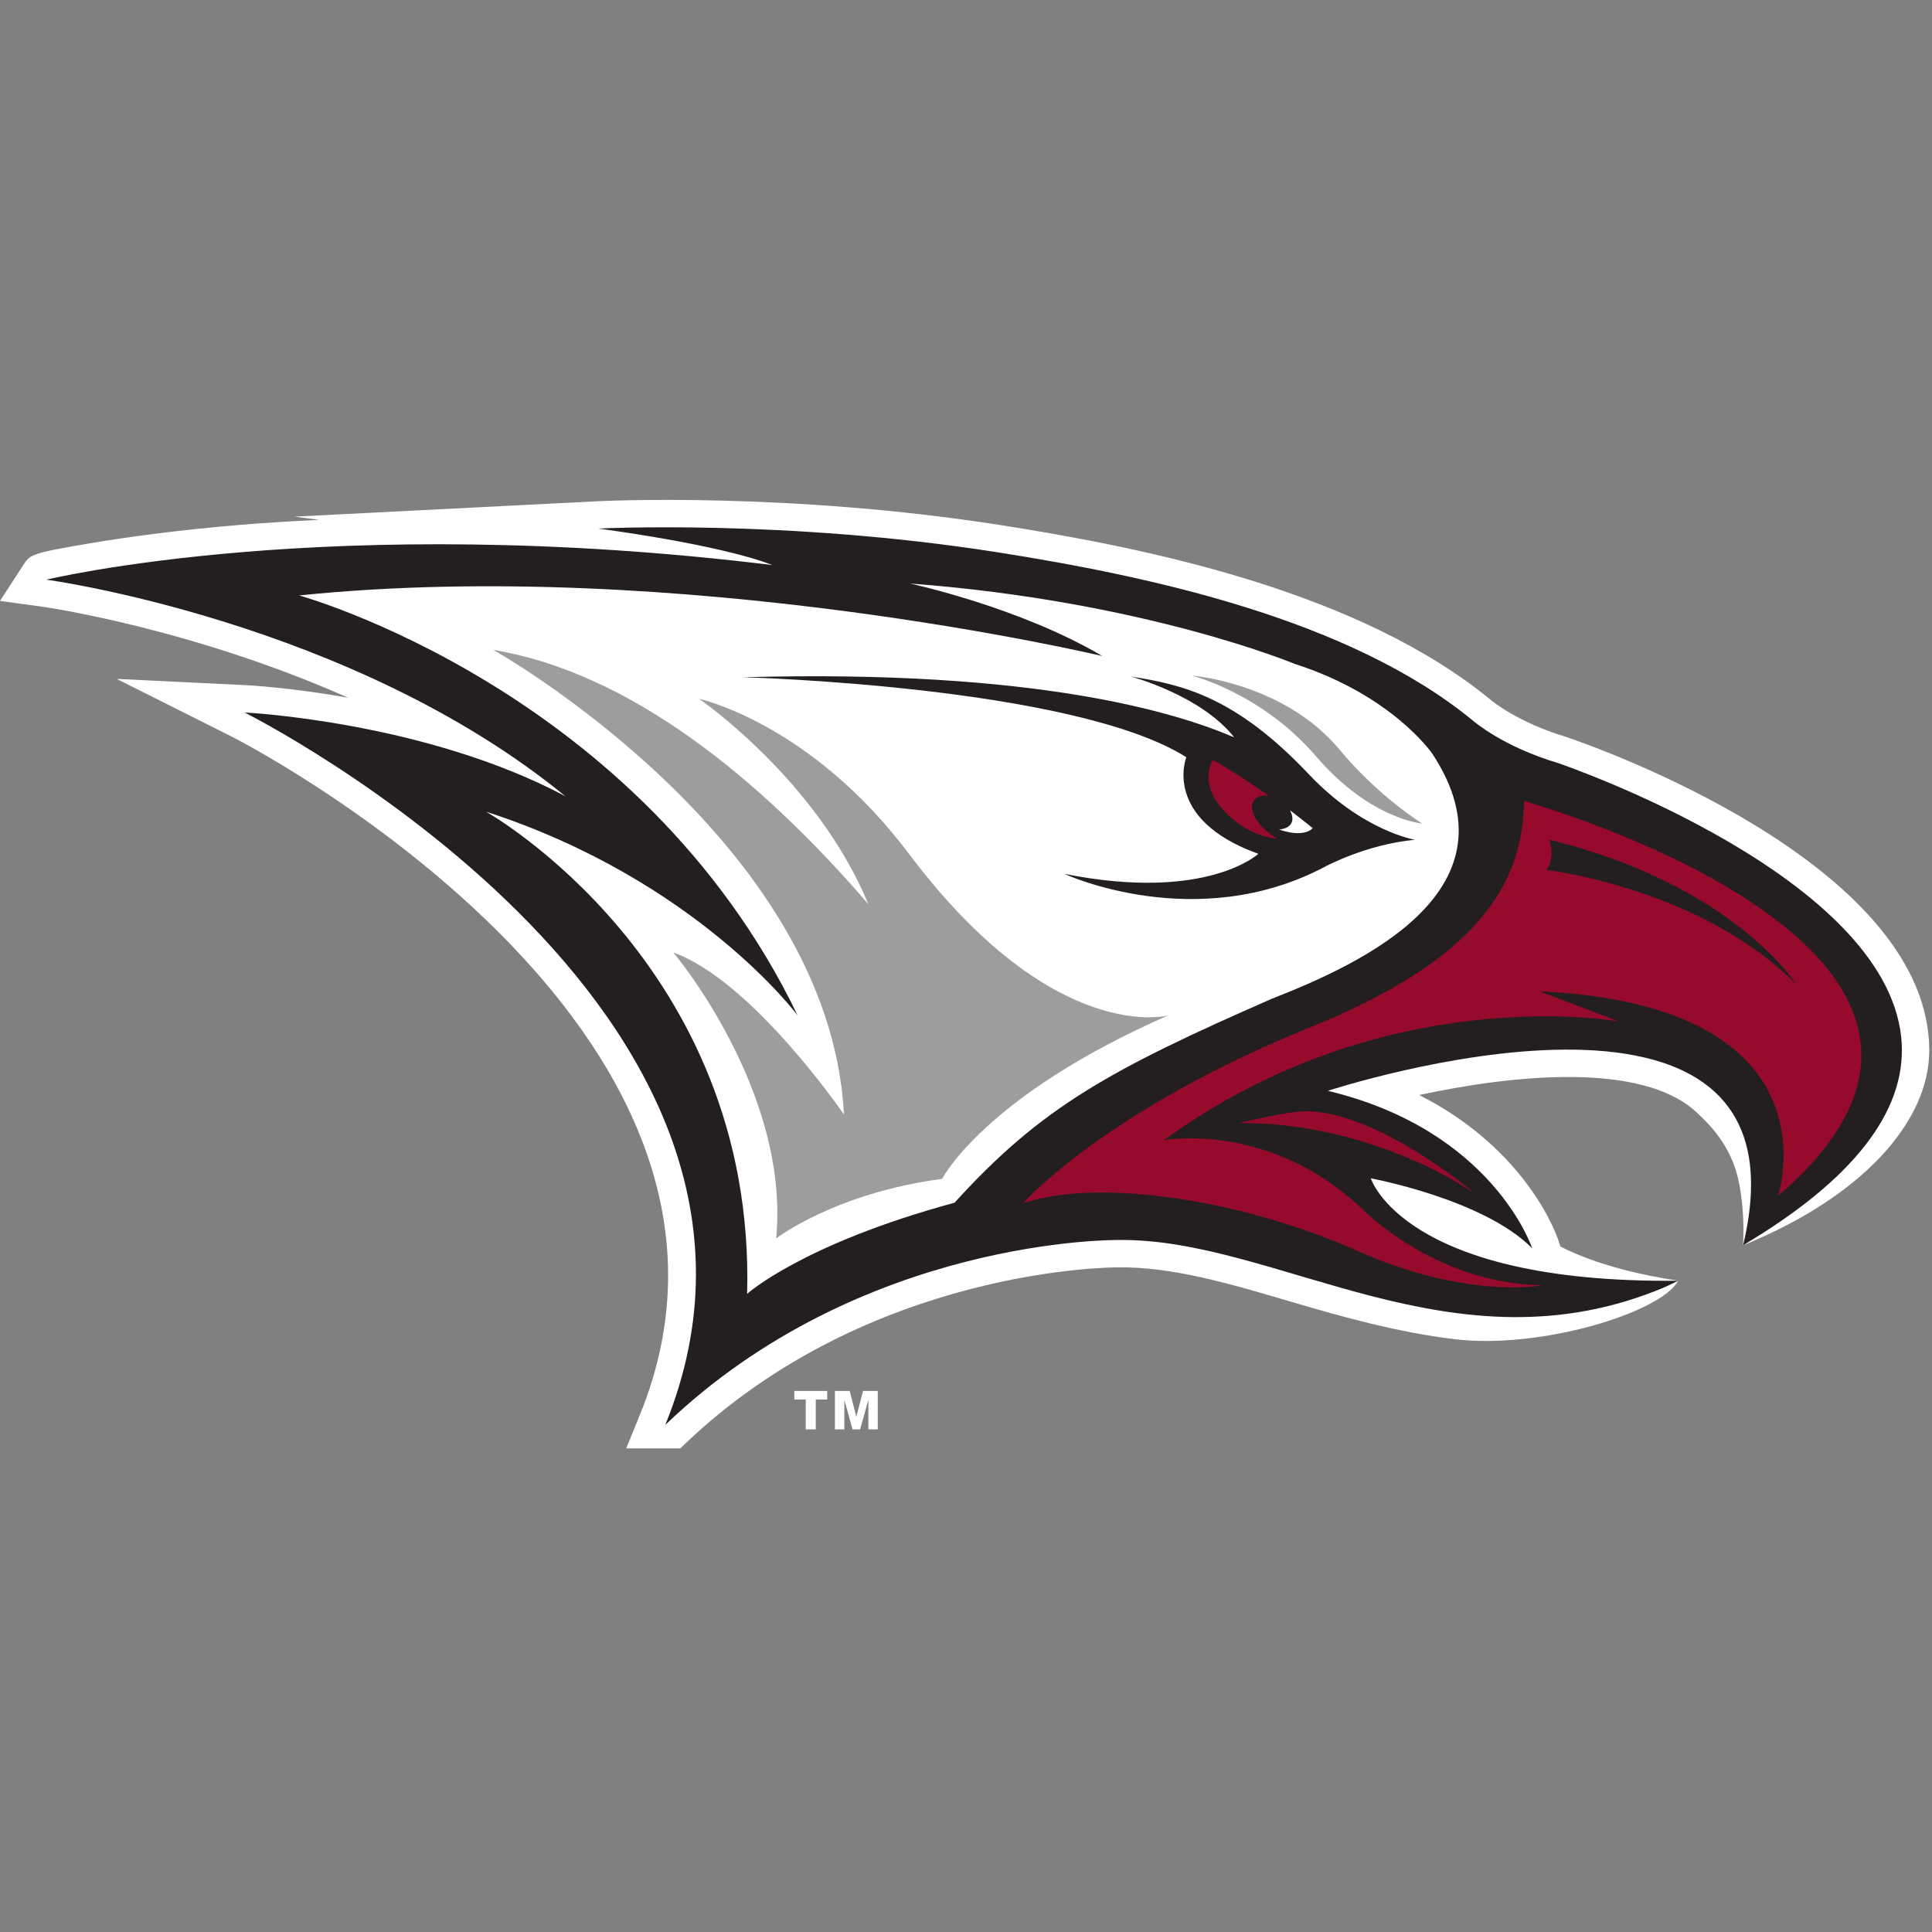
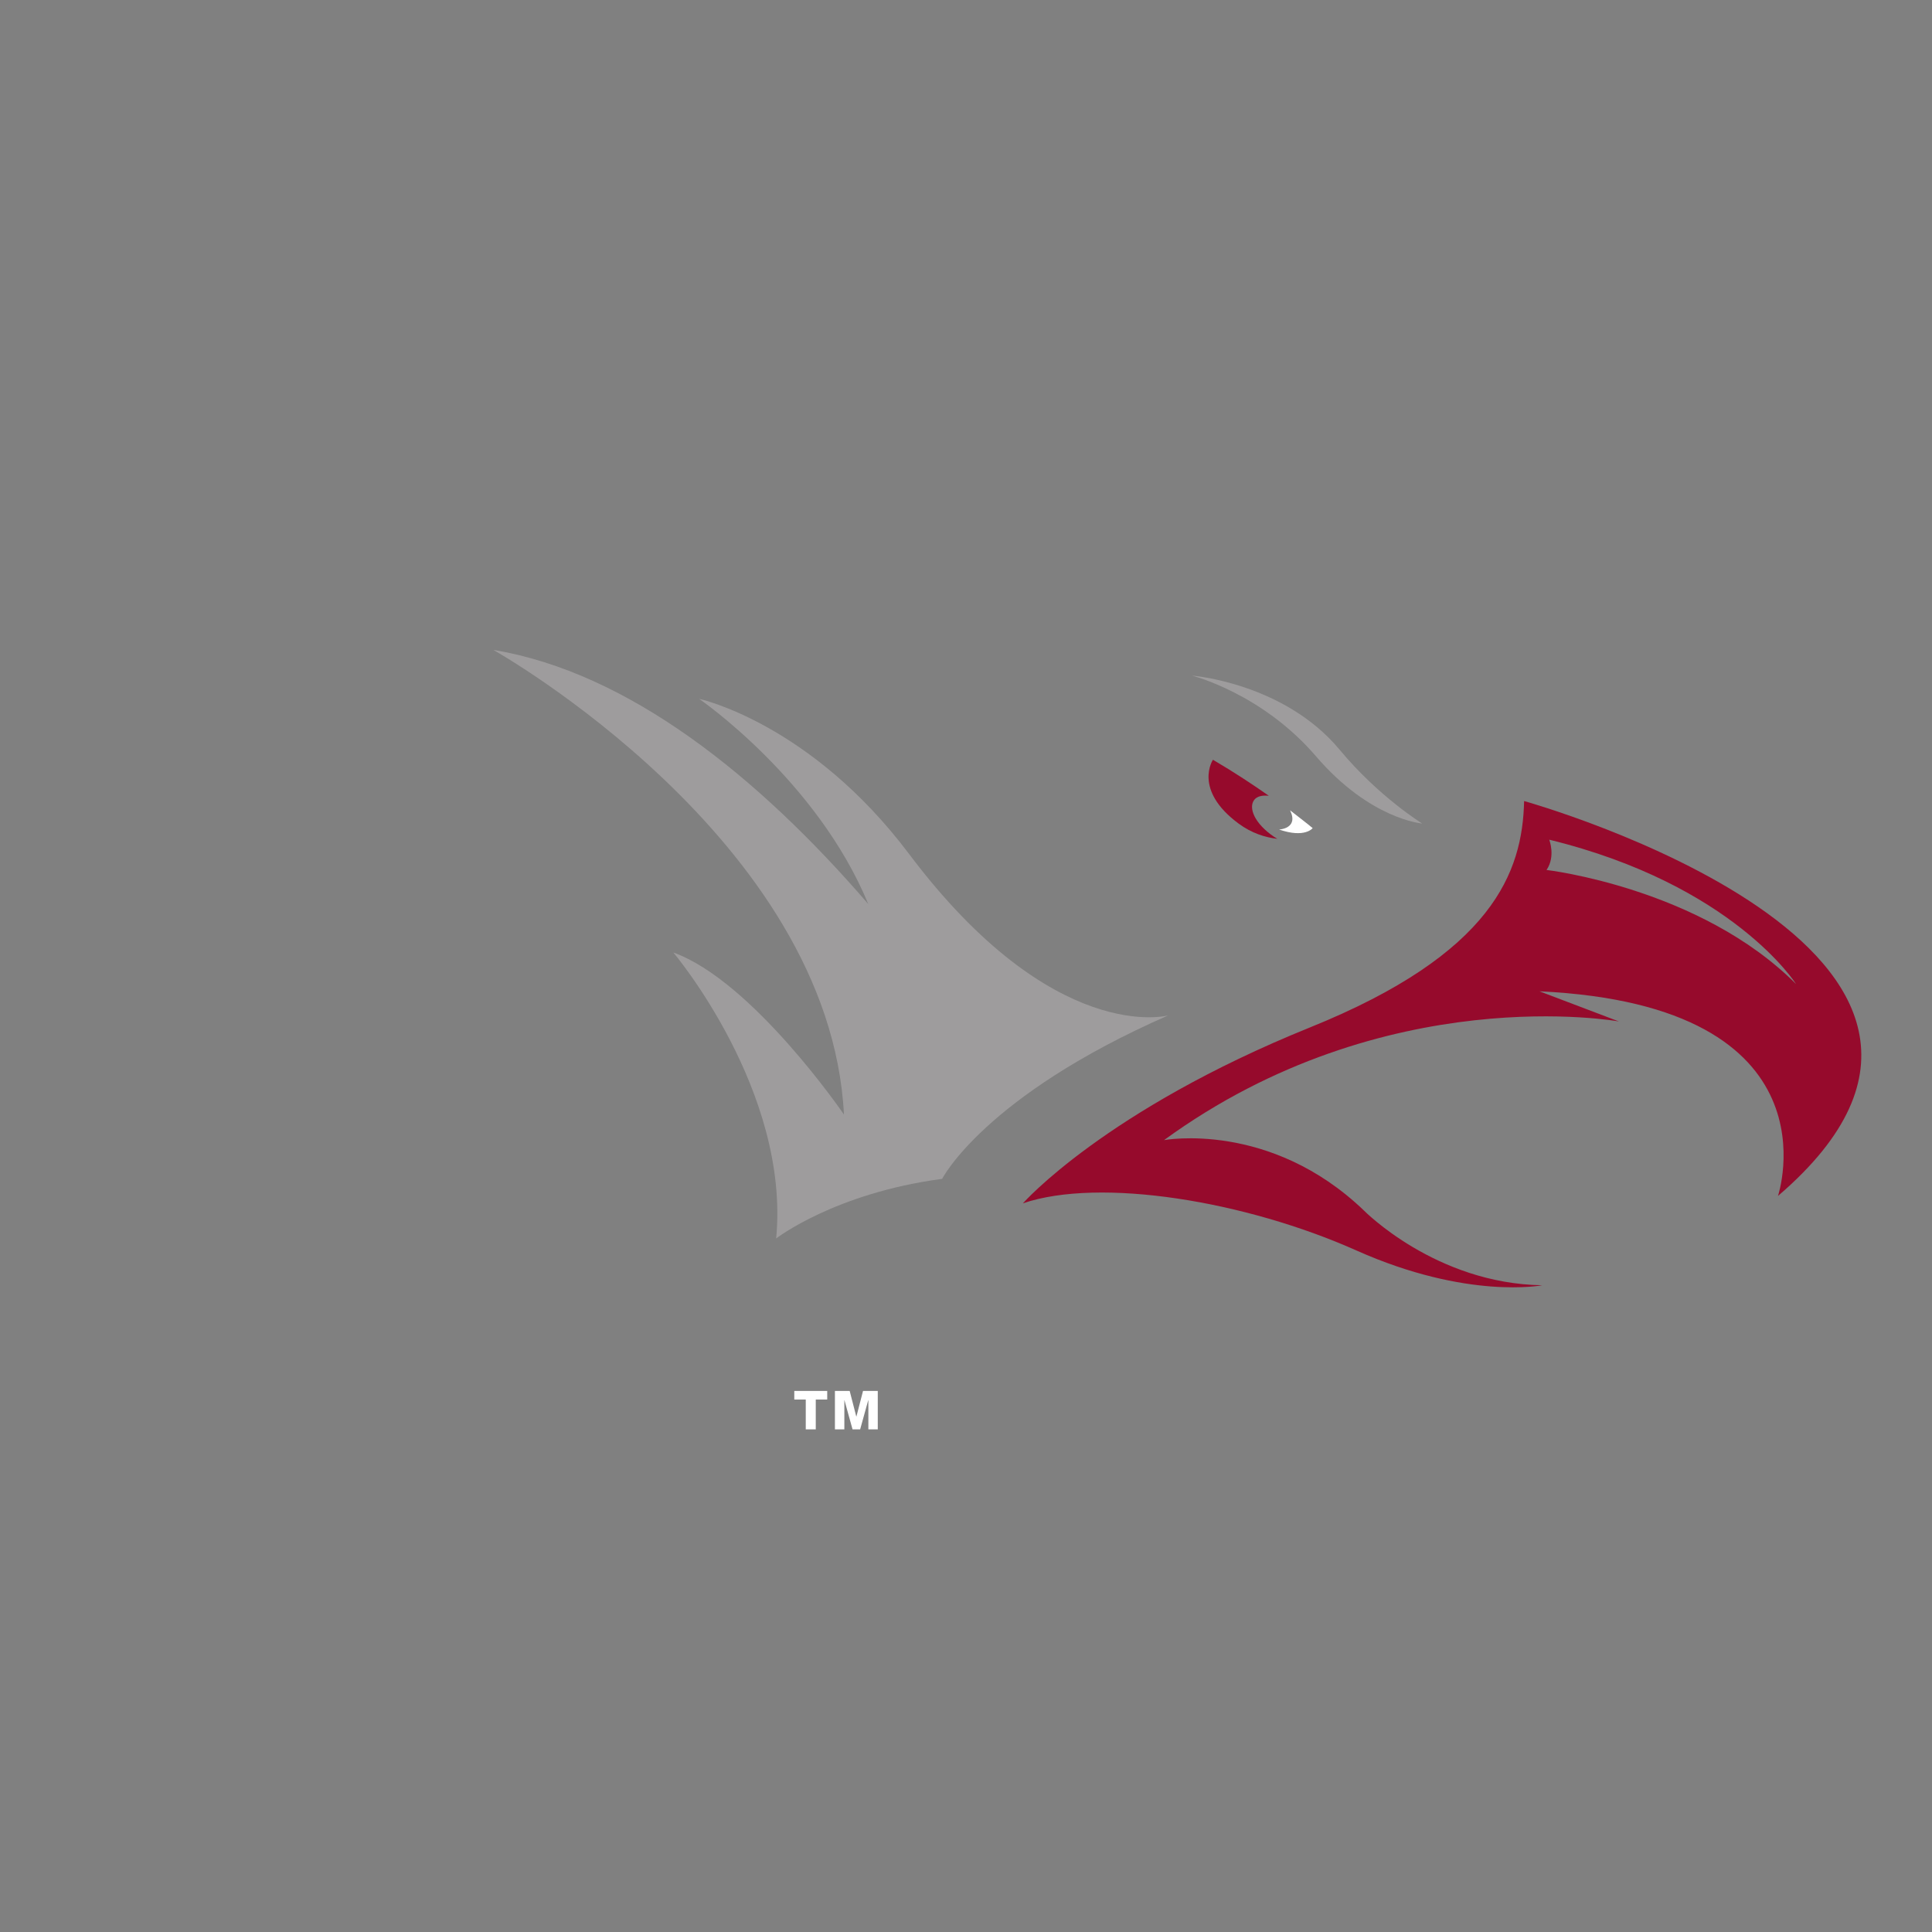
<svg xmlns="http://www.w3.org/2000/svg" width="200px" height="200px" viewBox="0 0 200 200" version="1.1">
  <rect x="0" y="0" width="200" height="200" fill="#808080" stroke="none" />
  <title>nc-central</title>
  <desc>Created with Sketch.</desc>
  <g id="nc-central" stroke="none" stroke-width="1" fill="none" fill-rule="evenodd">
    <g id="nc-central_BGL" transform="translate(0, 0)">
      <g id="nc-central" transform="translate(0, 51)">
        <g id="g10" transform="translate(99.875, 49.498) scale(-1, 1) rotate(-180) translate(-99.875, -49.498) translate(0, 0.06)" fill-rule="nonzero">
          <g id="g12">
-             <path d="M199.621,42.907 C197.682,61.01 165.803,72.394 162.173,73.633 C157.108,75.143 154.398,77.419 154.372,77.442 C140.705,88.708 118.847,93.185 103.592,95.576 C81.717,99.004 62.614,98.085 61.812,98.045 L30.488,96.454 C30.488,96.454 32.649,96.172 33.031,96.122 C30.085,95.982 27.358,95.808 24.967,95.611 C18.123,95.045 12.852,94.284 9.637,93.747 C3.21,92.67 3.121,92.535 2.429,91.47 L0,87.728 L4.424,87.124 C4.638,87.095 19.71,84.939 36.033,77.714 C30.089,78.755 25.824,78.99 25.457,79.007 L12.082,79.656 L24.05,73.65 C24.64,73.355 82.621,43.699 66.251,3.498 L64.827,0 L70.426,0 L70.831,0.388 C90.032,18.797 115.456,18.743 115.709,18.74 C121.331,18.824 127.328,17.049 133.677,15.172 C138.916,13.621 144.663,12.022 150.553,11.307 C159.439,10.225 171.933,14.045 173.729,17.353 C169.924,17.935 165.197,19.004 161.529,20.9 C161.504,20.979 161.3,21.597 161.3,21.597 C161.151,22.054 158.089,30.932 146.913,36.58 C156.639,38.676 169.933,40.041 175.595,34.819 C177.484,33.077 179.377,30.889 180.039,27.404 C180.352,25.762 180.571,23.684 180.443,21.021 C192.857,26.075 199.715,33.853 199.715,41.188 C199.715,41.758 199.685,42.333 199.621,42.907" id="path14" fill="#FFFFFF" />
-             <path d="M180.443,21.021 L181.442,21.634 C192.405,28.368 197.577,35.425 196.809,42.606 C195.029,59.193 162.649,70.48 161.258,70.955 C155.599,72.639 152.555,75.269 152.516,75.305 C139.761,85.818 119.117,90.278 103.153,92.78 C81.258,96.211 61.954,95.218 61.954,95.218 C61.954,95.218 74.494,93.59 79.959,91.439 C34.143,97.053 4.805,89.929 4.805,89.929 C4.805,89.929 36.341,85.654 58.528,67.509 C43.919,75.279 25.32,76.18 25.32,76.18 C25.32,76.18 86.438,45.572 68.871,2.433 C89.198,21.918 115.743,21.571 115.743,21.571 C132.205,21.818 150.479,7.436 172.369,16.705 L173.729,17.353 C145.261,17.051 141.908,27.955 141.908,27.955 C141.908,27.955 153.581,25.803 158.613,20.712 C158.613,20.712 154.6,32.907 137.46,37.014 C137.46,37.014 188.3,53.716 180.443,21.021" id="path16" fill="#231F20" />
            <path d="M157.776,67.012 C157.609,59.658 154.563,51.235 135.616,43.58 C114.363,34.991 105.893,25.369 105.893,25.369 C113.879,28.082 128.919,25.618 140.425,20.483 C151.935,15.352 159.644,16.887 159.644,16.887 C148.619,17.051 141.188,24.629 141.188,24.629 C131.464,33.956 120.499,31.911 120.499,31.911 C143.447,48.615 167.591,44.195 167.591,44.195 L159.369,47.316 C190.658,45.84 184.056,26.132 184.056,26.132 C213.601,51.446 157.776,67.012 157.776,67.012 Z M160.097,59.877 C161.062,61.296 160.375,63.013 160.375,63.013 C179.444,58.345 185.921,48.074 185.921,48.074 C175.969,58.047 160.097,59.877 160.097,59.877 L160.097,59.877 Z" id="path18" fill="#960A2C" />
            <path d="M125.563,71.287 C127.8,69.973 129.74,68.688 131.349,67.556 C130.68,67.63 130.137,67.509 129.847,67.146 C129.198,66.318 129.879,64.667 131.901,63.304 C132.01,63.231 132.116,63.171 132.231,63.101 C130.979,63.245 129.584,63.674 128.223,64.677 C123.476,68.187 125.563,71.287 125.563,71.287" id="path20" fill="#960A2C" />
-             <path d="M128.31,33.677 C128.31,33.677 133.588,35.038 135.733,34.889 C143.252,34.436 152.631,26.411 152.631,26.411 C152.631,26.411 142.333,33.753 128.31,33.677" id="path22" fill="#960A2C" />
-             <path d="M148.275,71.909 C148.275,71.909 144.154,77.97 134.004,81.216 C134.004,81.216 118.484,87.707 94.199,89.531 C94.199,89.531 105.542,87.097 114.102,82.025 C114.102,82.025 70.472,92.367 30.969,88.296 C30.969,88.296 66.29,78.59 82.571,44.819 C82.571,44.819 72.152,58.831 50.31,65.915 C50.31,65.915 78.253,50.251 77.343,15.998 C77.343,15.998 83.045,21.157 98.814,25.432 C107.768,35.296 114.845,39.181 131.663,46.547 C141.218,50.279 157.485,57.882 148.275,71.909 Z M137.199,60.236 C123.828,53.127 110.181,59.475 110.181,59.475 C124.912,56.541 130.261,61.548 130.261,61.548 C120.238,65.163 122.808,71.55 122.808,71.55 C111.111,78.929 76.924,79.828 76.924,79.828 C107.457,80.677 121.887,76.125 127.763,73.604 C124.35,77.961 117.084,79.898 117.084,79.898 C122.472,79.067 127.944,77.775 135.5,69.774 C141.065,63.892 146.469,63.004 146.469,63.004 C141.428,62.525 137.199,60.236 137.199,60.236 L137.199,60.236 Z" id="path24" fill="#FFFFFF" />
            <path d="M135.886,64.209 C135.886,64.209 135.097,63.138 132.406,64.066 C132.406,64.066 134.475,64.144 133.549,66.051 C133.549,66.051 135.619,64.452 135.886,64.209" id="path26" fill="#FFFFFF" />
            <path d="M87.367,34.559 C85.899,63.125 51.072,82.658 51.072,82.658 C65.089,80.326 78.492,69.557 89.886,56.346 C84.57,69.226 72.375,77.592 72.375,77.592 C72.375,77.592 83.9,75.105 94.101,61.541 C109.1,41.599 120.926,44.819 120.926,44.819 C101.862,36.458 97.53,27.902 97.53,27.902 C86.402,26.422 80.349,21.733 80.349,21.733 C81.802,37.026 69.704,51.334 69.704,51.334 C77.93,48.372 87.367,34.559 87.367,34.559" id="path28" fill="#9E9C9D" />
            <path d="M147.227,64.685 C147.227,64.685 141.854,65.094 136.226,71.651 C130.601,78.204 123.385,79.998 123.385,79.998 C123.385,79.998 132.916,79.262 138.691,72.311 C142.724,67.452 147.227,64.685 147.227,64.685" id="path30" fill="#9E9C9D" />
            <path d="M85.634,5.054 L84.448,5.054 L84.448,1.97 L83.412,1.97 L83.412,5.054 L82.224,5.054 L82.224,5.947 L85.634,5.947 L85.634,5.054 Z M86.431,5.947 L87.959,5.947 L88.643,3.294 L88.655,3.294 L89.34,5.947 L90.867,5.947 L90.867,1.97 L89.893,1.97 L89.893,4.988 L89.879,4.988 L89.043,1.97 L88.254,1.97 L87.418,4.988 L87.407,4.988 L87.407,1.97 L86.431,1.97 L86.431,5.947 L86.431,5.947 Z" id="path32" fill="#FFFFFF" />
          </g>
        </g>
      </g>
    </g>
  </g>
</svg>